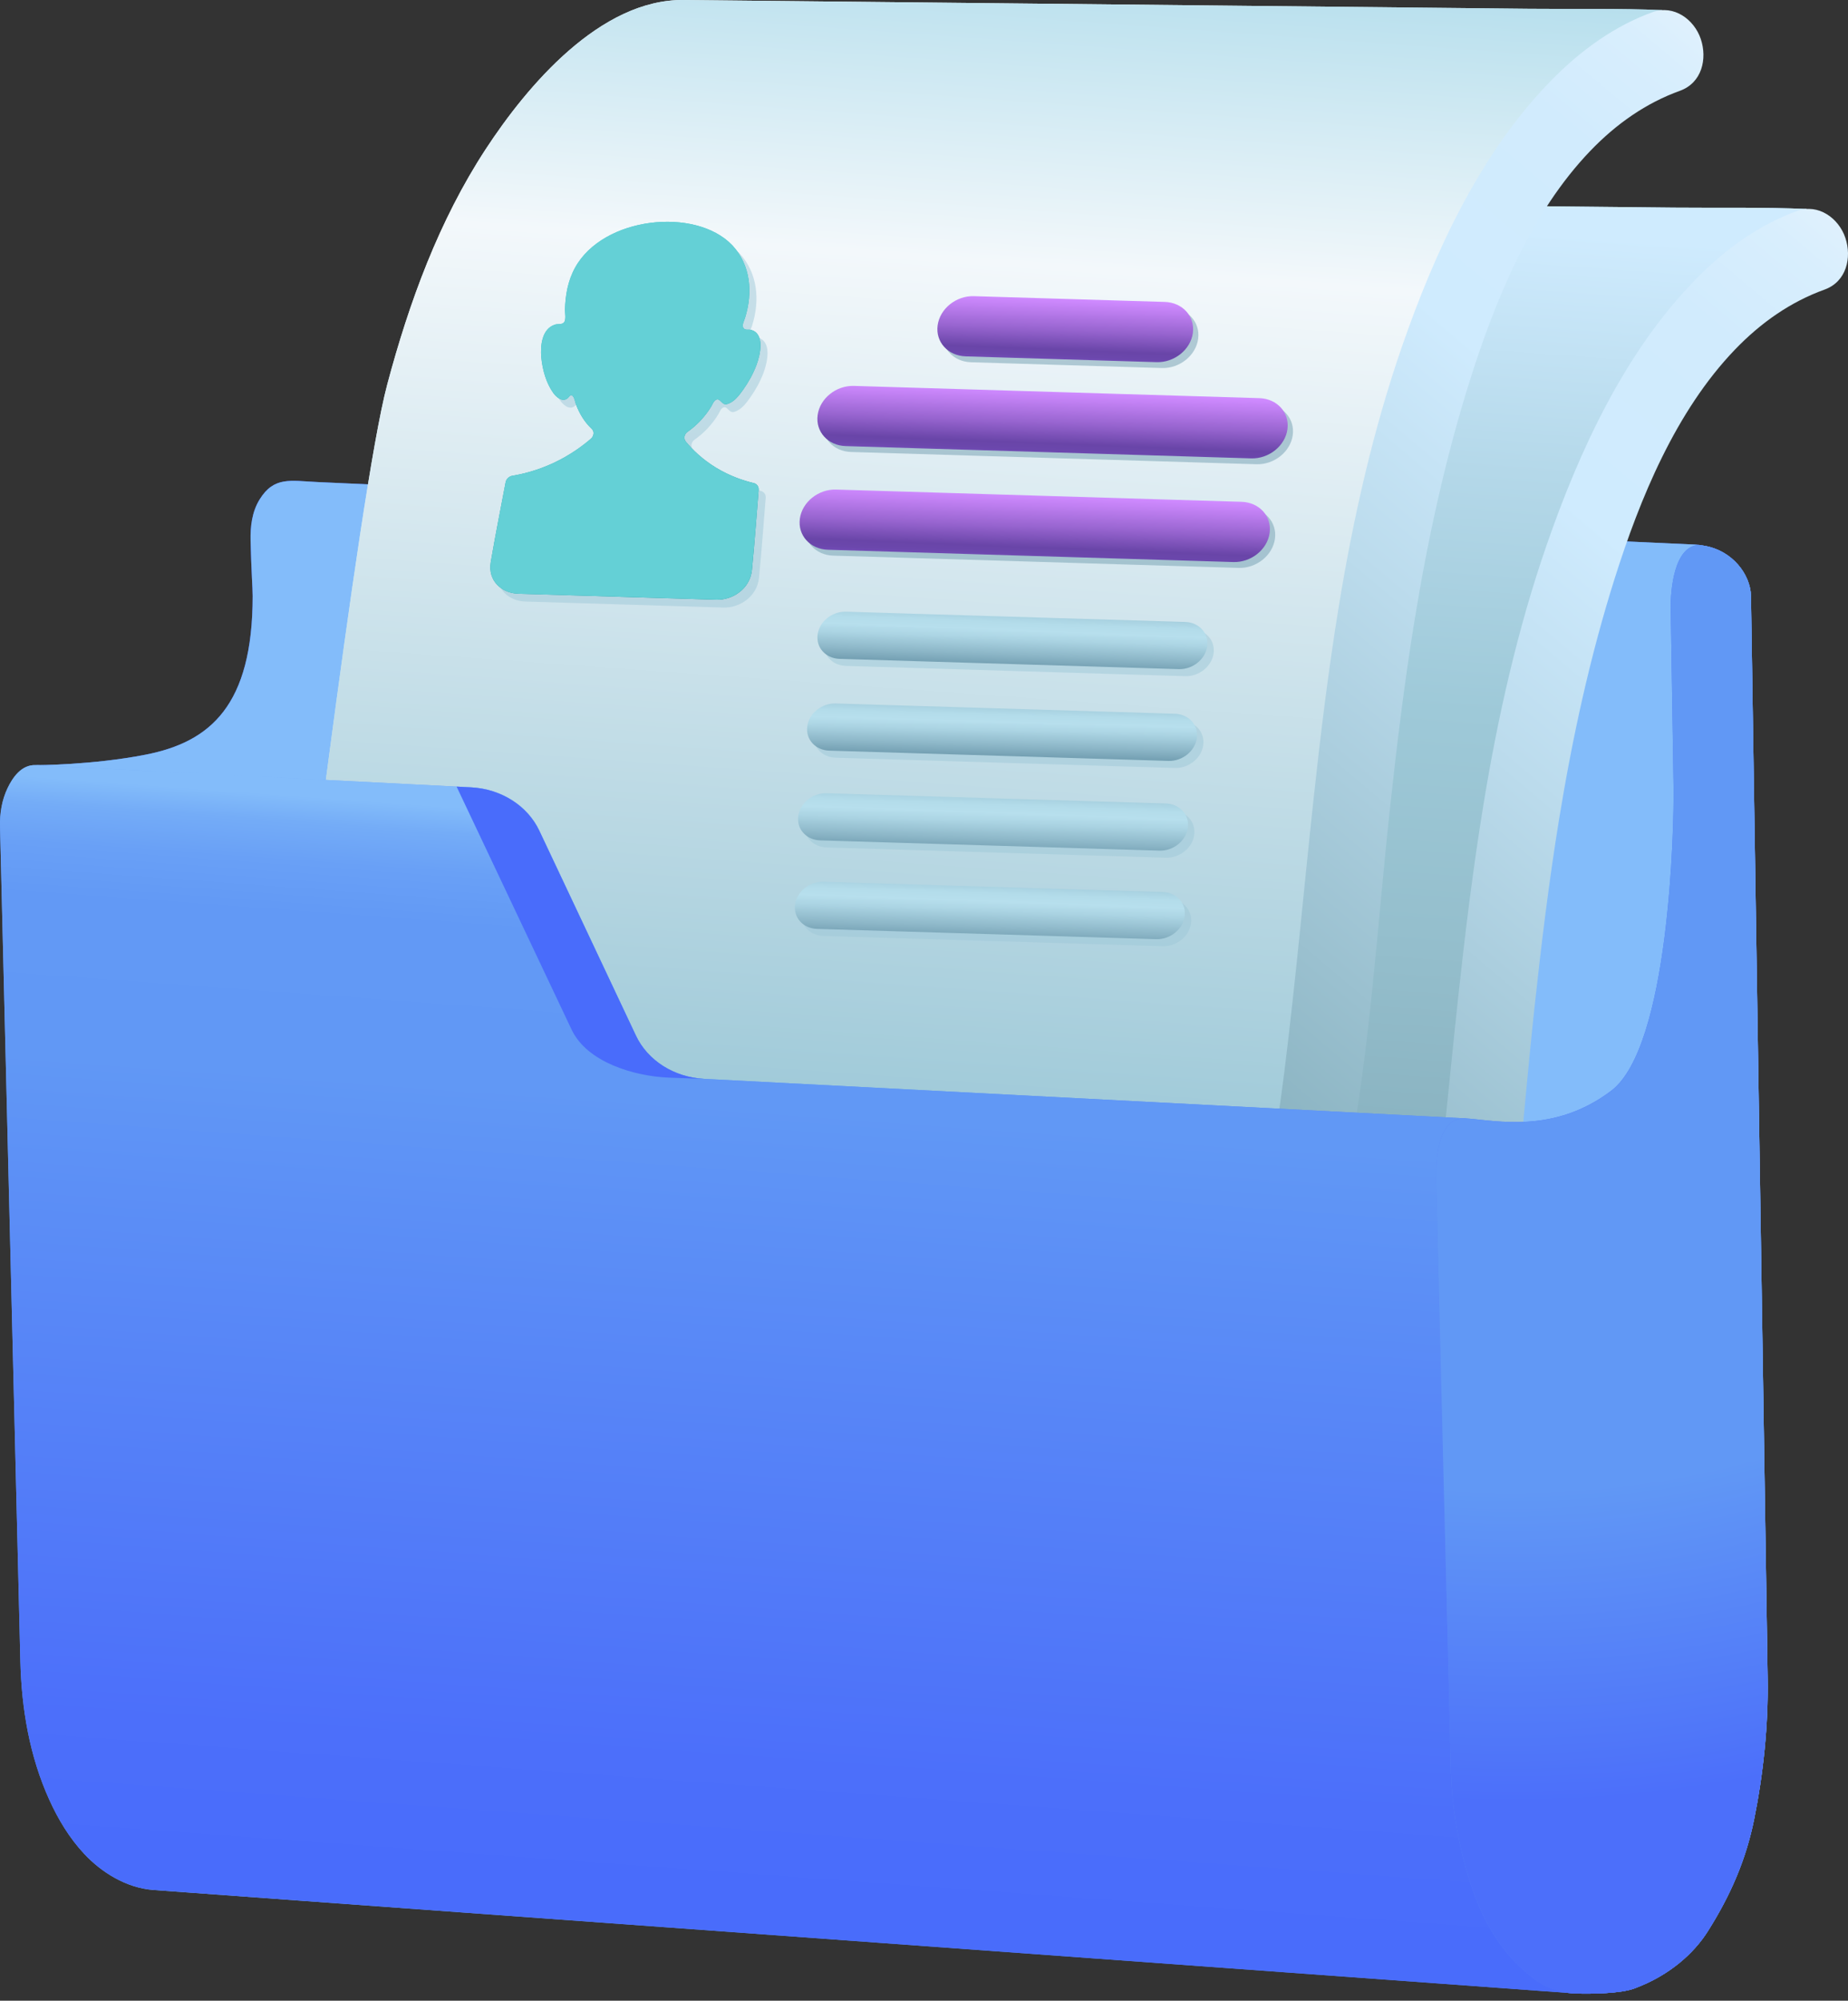
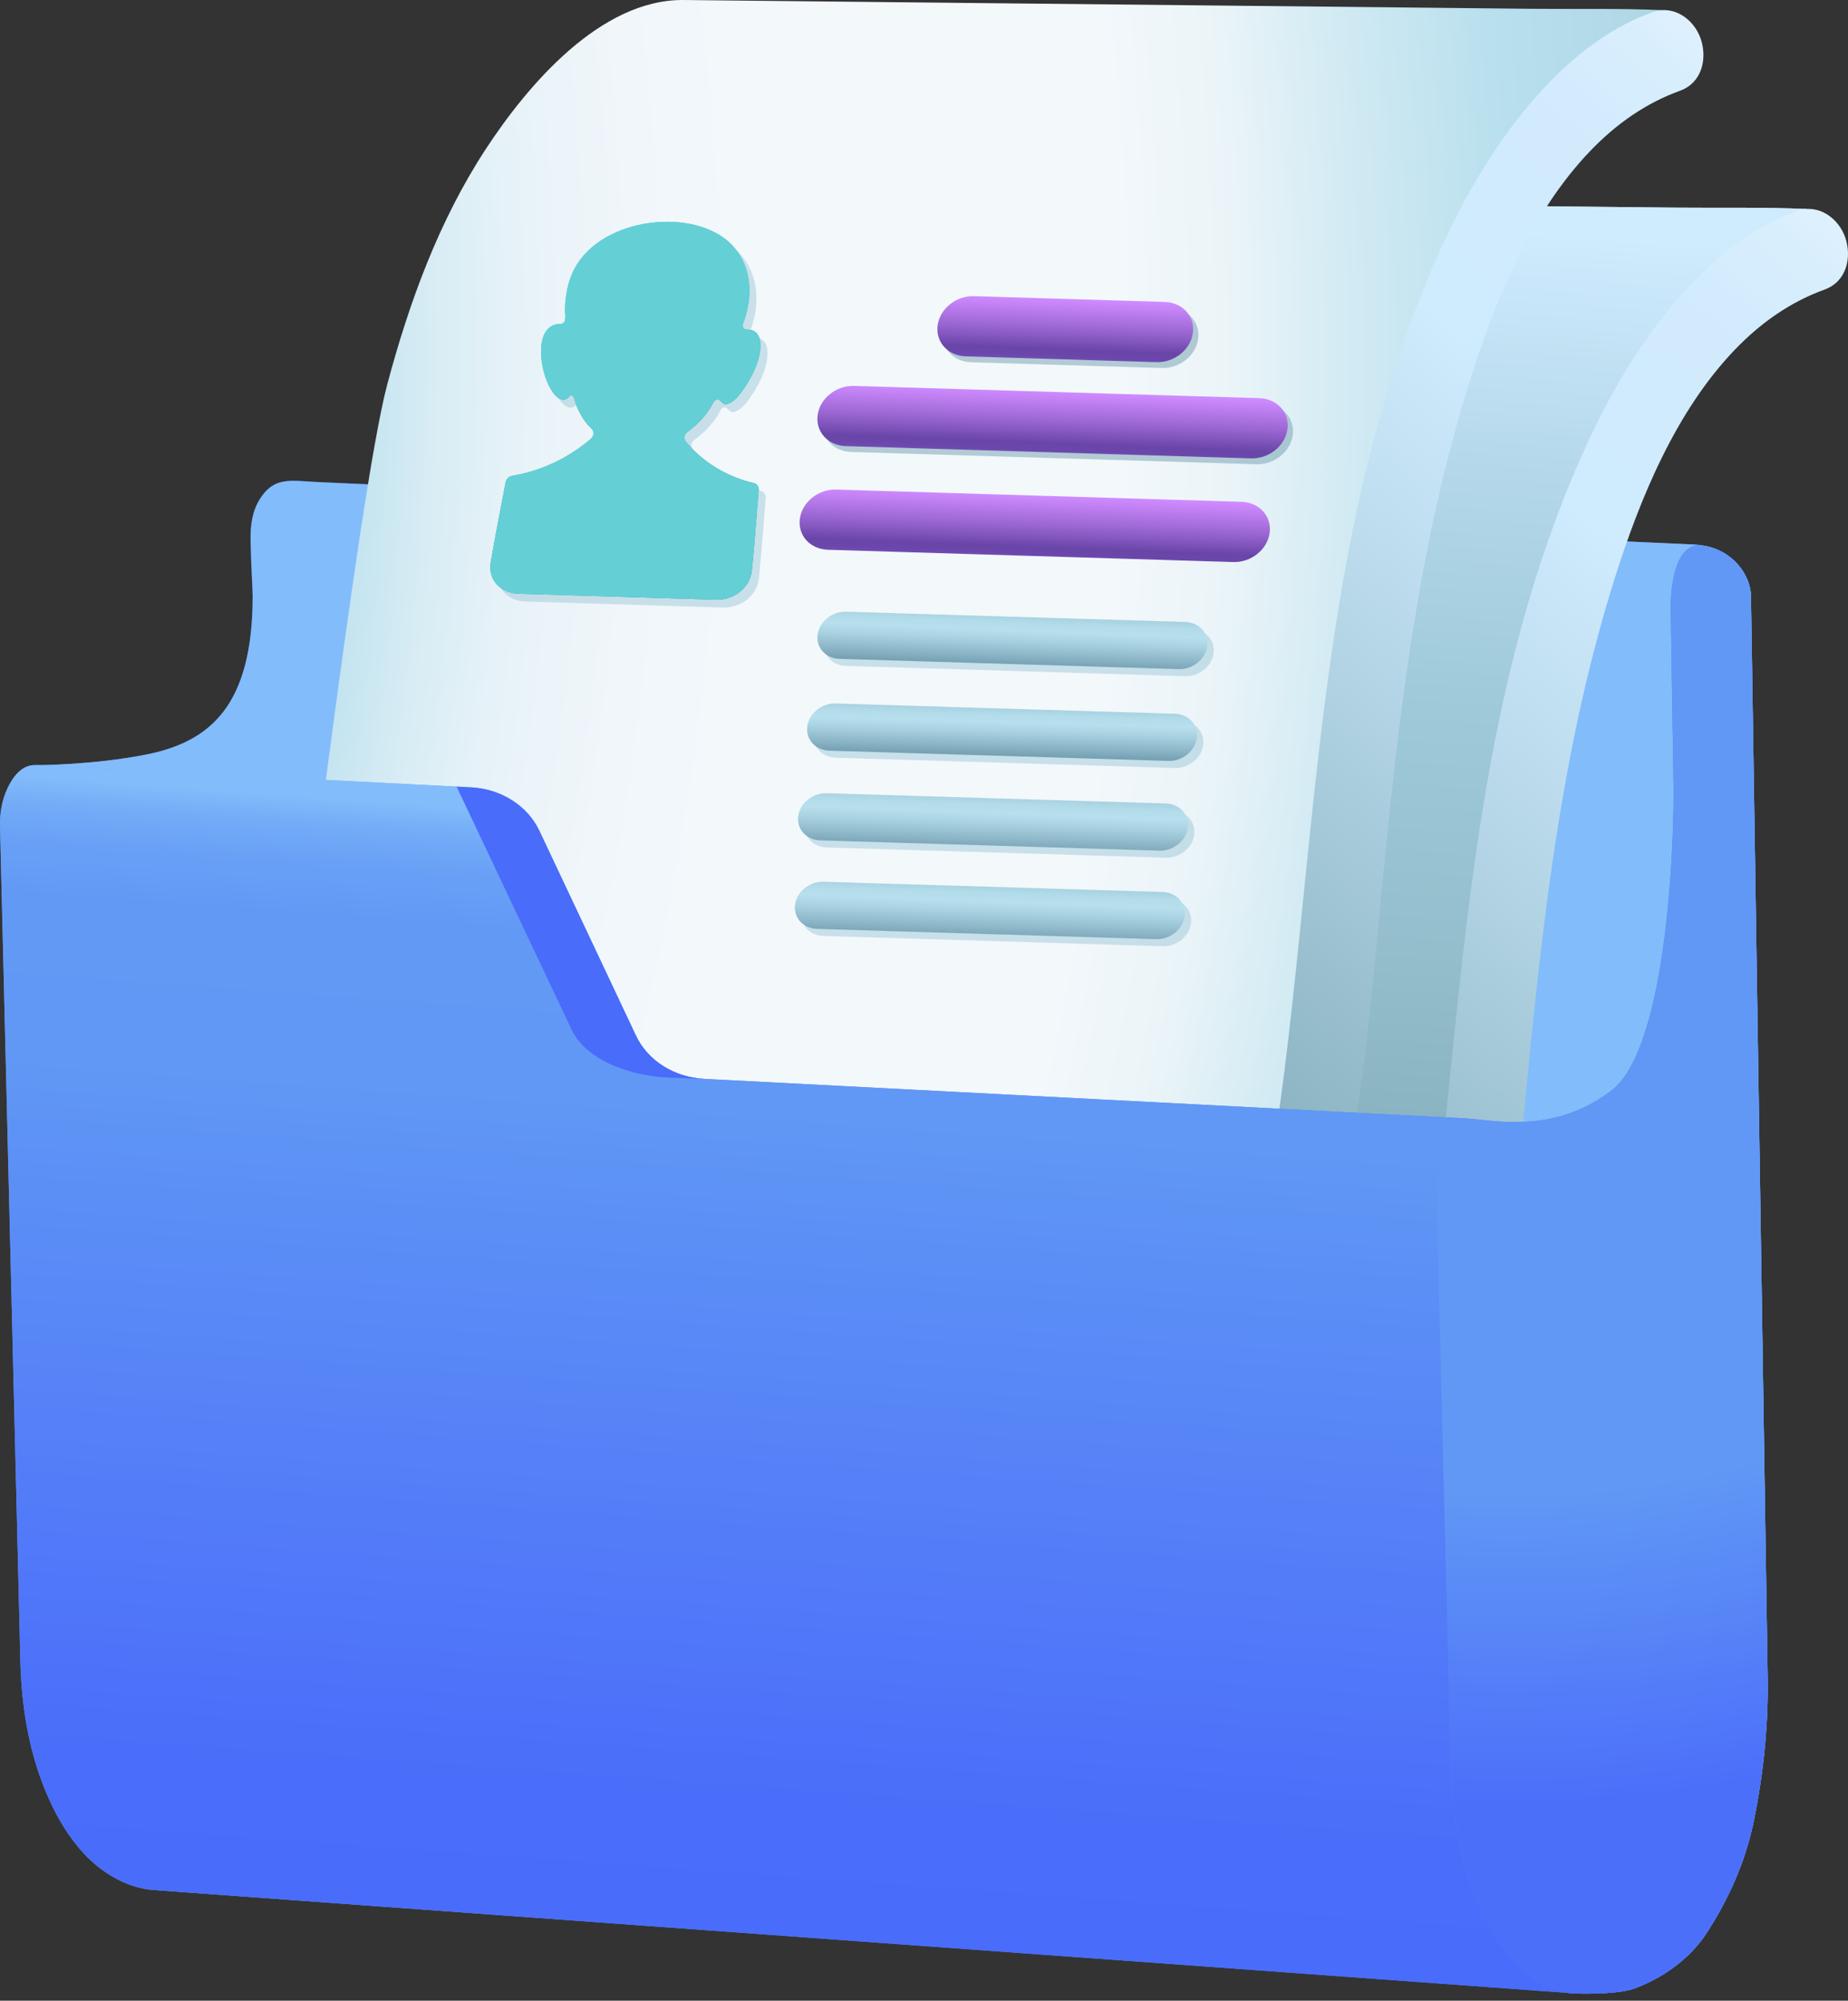
<svg xmlns="http://www.w3.org/2000/svg" width="231" height="250" viewBox="0 0 231 250" fill="none">
  <rect x="0" y="0" width="231" height="250" fill="#333333" stroke="none" />
  <g id="Layer_1" clip-path="url(#clip0_687_9100)">
    <path id="Vector" d="M218.874 74.453C218.792 71.729 216.526 68.826 213.141 68.213C212.594 68.114 212.256 68.063 211.968 68.051C210.849 68 43.78 60.417 39.664 60.232C36.348 60.082 34.263 59.489 32.461 62.394C31.492 63.953 31.285 65.798 31.32 67.556C31.409 71.364 31.583 73.424 31.583 74.479C31.583 88.166 26.276 92.717 18.209 94.299C11.548 95.606 4.574 95.609 4.574 95.609L21.691 222.938C21.691 222.938 194.281 249.023 197.067 249.102C198.857 249.153 202.535 249.12 204.276 248.478C208.726 246.839 211.762 244.029 213.469 241.335C216.396 236.71 218.27 232.26 219.265 227.342C220.421 221.626 221.046 215.588 220.956 209.774C220.956 209.774 218.872 74.454 218.872 74.453H218.874Z" fill="url(#paint0_linear_687_9100)" />
    <g id="Group">
      <path id="Vector_2" d="M220.959 209.776C221.047 215.588 220.422 221.626 219.267 227.341C218.273 232.258 216.397 236.71 213.468 241.336C211.764 244.03 208.727 246.841 204.275 248.477C202.537 249.119 198.858 249.153 197.066 249.102C196.843 249.095 195.551 248.926 193.357 248.615C167.942 245.04 21.692 222.938 21.692 222.938L4.578 95.611C4.578 95.611 11.552 95.606 18.21 94.297C26.275 92.716 31.583 88.166 31.583 74.479C31.583 73.422 31.411 71.366 31.323 67.556C31.285 65.798 31.49 63.955 32.46 62.395C34.264 59.491 36.345 60.084 39.664 60.234C43.78 60.418 210.851 68 211.967 68.051C212.089 68.056 212.222 68.068 212.374 68.088C212.58 68.113 212.827 68.155 213.141 68.214C216.527 68.827 218.794 71.73 218.873 74.453L220.959 209.774V209.776Z" fill="url(#paint1_linear_687_9100)" />
    </g>
    <path id="Vector_3" d="M194.903 66.616C199.542 53.766 206.564 39.569 218.213 31.51C220.566 29.882 223.795 27.841 225.838 26.114C220.622 25.874 214.491 25.996 209.267 25.942C196.664 25.812 143.994 25.266 130.261 25.123C121.345 25.031 112.431 24.939 103.515 24.846C93.106 24.74 83.967 35.564 78.785 43.484C72.941 52.417 69.216 62.602 66.481 72.869C62.772 86.785 54.809 155.111 53.645 161.406C51.587 172.549 45.871 190.205 31.602 189.298C37.325 189.71 144.962 198.25 153.347 198.846C163.13 199.542 169.448 192.215 173.315 184.106C178.053 174.169 182.295 130.025 183.659 118.601C185.025 107.153 192.808 72.411 194.902 66.615L194.903 66.616Z" fill="url(#paint2_linear_687_9100)" />
    <g id="Group_2">
      <path id="Vector_4" d="M194.903 66.616C199.542 53.766 206.564 39.569 218.213 31.51C220.566 29.882 223.795 27.841 225.838 26.114C220.622 25.874 214.491 25.996 209.267 25.942C196.664 25.812 143.994 25.266 130.261 25.123C121.345 25.031 112.431 24.939 103.515 24.846C93.106 24.74 83.967 35.564 78.785 43.484C72.941 52.417 69.216 62.602 66.481 72.869C62.772 86.785 54.809 155.111 53.645 161.406C51.587 172.549 45.871 190.205 31.602 189.298C37.325 189.71 144.962 198.25 153.347 198.846C163.13 199.542 169.448 192.215 173.315 184.106C178.053 174.169 182.295 130.025 183.659 118.601C185.025 107.153 192.808 72.411 194.902 66.615L194.903 66.616Z" fill="url(#paint3_linear_687_9100)" />
    </g>
    <path id="Vector_5" d="M171.227 201.78C174.931 198.569 177.93 194.476 180.169 190.185C183.363 184.065 185.294 177.114 186.57 170.355C189.342 155.689 190.211 140.697 191.813 125.874C192.661 118.023 193.614 110.174 194.884 102.38C196.535 92.25 198.726 82.133 201.817 72.341C204.984 62.304 209.47 51.387 216.861 43.693C220.134 40.287 223.843 37.711 228.066 36.187C230.816 35.195 231.499 32.191 230.669 29.718C229.842 27.258 227.291 25.413 224.673 26.353C220.007 28.032 215.73 31.032 211.848 35.022C203.048 44.063 197.393 56.373 193.312 68.157C189.688 78.622 187.217 89.627 185.43 100.549C184.124 108.534 183.142 116.582 182.272 124.625C181.049 135.942 180.042 147.288 178.636 158.582C177.56 167.222 176.073 176.661 172.166 184.528C170.605 187.672 167.711 191.166 164.316 193.806L171.225 201.78H171.227Z" fill="url(#paint4_linear_687_9100)" />
    <path id="Vector_6" d="M176.833 41.771C181.472 28.921 188.494 14.723 200.142 6.664C202.496 5.036 205.725 2.995 207.768 1.268C202.552 1.028 196.421 1.151 191.197 1.096C178.595 0.966 125.923 0.42 112.191 0.278C103.275 0.185 94.361 0.094 85.445 0.001C75.035 -0.106 65.897 10.718 60.715 18.638C54.87 27.571 51.146 37.757 48.41 48.024C44.701 61.94 36.739 130.265 35.575 136.56C33.517 147.703 27.801 165.359 13.531 164.452C19.255 164.864 126.892 173.404 135.277 174C145.06 174.696 151.377 167.369 155.244 159.261C159.982 149.323 164.225 105.18 165.588 93.755C166.955 82.307 174.738 47.566 176.831 41.769L176.833 41.771Z" fill="url(#paint5_radial_687_9100)" />
    <g id="Group_3">
-       <path id="Vector_7" d="M176.833 41.771C181.472 28.921 188.494 14.723 200.142 6.664C202.496 5.036 205.725 2.995 207.768 1.268C202.552 1.028 196.421 1.151 191.197 1.096C178.595 0.966 125.923 0.42 112.191 0.278C103.275 0.185 94.361 0.094 85.445 0.001C75.035 -0.106 65.897 10.718 60.715 18.638C54.87 27.571 51.146 37.757 48.41 48.024C44.701 61.94 36.739 130.265 35.575 136.56C33.517 147.703 27.801 165.359 13.531 164.452C19.255 164.864 126.892 173.404 135.277 174C145.06 174.696 151.377 167.369 155.244 159.261C159.982 149.323 164.225 105.18 165.588 93.755C166.955 82.307 174.738 47.566 176.831 41.769L176.833 41.771Z" fill="url(#paint6_linear_687_9100)" />
-     </g>
+       </g>
    <path id="Vector_8" d="M153.194 176.904C156.88 173.698 159.868 169.617 162.099 165.342C165.293 159.222 167.224 152.271 168.501 145.511C171.272 130.845 172.143 115.853 173.743 101.03C174.591 93.179 175.544 85.33 176.815 77.536C178.466 67.406 180.657 57.289 183.747 47.497C186.914 37.461 191.4 26.543 198.792 18.85C202.064 15.444 205.773 12.867 209.996 11.343C212.746 10.351 213.43 7.348 212.599 4.875C211.772 2.414 209.221 0.57 206.603 1.509C201.937 3.188 197.66 6.188 193.778 10.178C184.978 19.219 179.323 31.529 175.242 43.313C171.619 53.778 169.147 64.784 167.36 75.705C166.054 83.69 165.072 91.738 164.202 99.782C162.98 111.098 161.972 122.444 160.566 133.738C159.49 142.378 158.003 151.817 154.096 159.684C152.578 162.74 149.802 166.128 146.531 168.738L153.194 176.904Z" fill="url(#paint7_linear_687_9100)" />
    <path id="Vector_9" d="M183.151 139.745L88.012 134.808C84.263 134.616 80.959 132.521 79.487 129.402L67.409 103.789C65.937 100.669 62.634 98.574 58.885 98.382C58.885 98.382 4.506 95.604 4.479 95.603C2.668 95.519 1.564 97.186 0.944 98.484C0.224 99.991 -0.039 101.661 0.005 103.295C0.005 103.303 0.005 103.312 0.005 103.32L2.545 207.576C2.691 213.467 3.68 219.42 6.166 224.897C7.265 227.317 8.667 229.666 10.544 231.67C12.688 233.958 15.791 235.919 19.213 236.165C20.917 236.289 22.622 236.413 24.326 236.536C28.939 236.872 33.553 237.208 38.165 237.544C44.949 238.037 51.731 238.531 58.515 239.025C66.728 239.622 74.941 240.219 83.155 240.817C92.06 241.465 100.963 242.112 109.868 242.76C118.724 243.404 127.581 244.049 136.436 244.693C144.504 245.279 152.574 245.867 160.642 246.454C167.182 246.929 173.725 247.406 180.265 247.881C184.541 248.192 188.814 248.503 193.09 248.814C194.416 248.91 197.068 249.103 197.068 249.103L183.151 139.745Z" fill="url(#paint8_linear_687_9100)" />
    <g id="Group_4">
-       <path id="Vector_10" d="M196.784 249.079C196.784 249.079 194.32 248.898 193.092 248.814C188.816 248.5 184.544 248.189 180.269 247.878C173.727 247.404 167.186 246.925 160.644 246.451C152.574 245.863 144.506 245.277 136.437 244.689C127.583 244.046 118.726 243.401 109.867 242.759C100.964 242.114 92.06 241.462 83.155 240.815C74.939 240.215 66.729 239.619 58.512 239.023C51.732 238.528 44.947 238.038 38.166 237.543C33.55 237.207 28.939 236.871 24.323 236.535C22.62 236.413 20.916 236.288 19.212 236.162C15.788 235.919 12.687 233.959 10.544 231.669C8.664 229.666 7.262 227.317 6.164 224.895C3.68 219.419 2.69 213.465 2.543 207.578L0.005 103.32V103.295C-0.041 101.663 0.223 99.993 0.944 98.483C1.565 97.186 2.665 95.521 4.477 95.605C4.502 95.605 47.636 97.808 57.073 98.291C58.231 98.35 58.882 98.384 58.882 98.384C62.633 98.577 65.935 100.671 67.408 103.789L79.488 129.402C80.957 132.52 84.263 134.618 88.009 134.807L88.249 134.82L183.265 139.751L196.782 249.08L196.784 249.079Z" fill="url(#paint9_linear_687_9100)" />
+       <path id="Vector_10" d="M196.784 249.079C196.784 249.079 194.32 248.898 193.092 248.814C188.816 248.5 184.544 248.189 180.269 247.878C173.727 247.404 167.186 246.925 160.644 246.451C152.574 245.863 144.506 245.277 136.437 244.689C127.583 244.046 118.726 243.401 109.867 242.759C100.964 242.114 92.06 241.462 83.155 240.815C74.939 240.215 66.729 239.619 58.512 239.023C51.732 238.528 44.947 238.038 38.166 237.543C33.55 237.207 28.939 236.871 24.323 236.535C22.62 236.413 20.916 236.288 19.212 236.162C15.788 235.919 12.687 233.959 10.544 231.669C8.664 229.666 7.262 227.317 6.164 224.895C3.68 219.419 2.69 213.465 2.543 207.578L0.005 103.32V103.295C-0.041 101.663 0.223 99.993 0.944 98.483C1.565 97.186 2.665 95.521 4.477 95.605C4.502 95.605 47.636 97.808 57.073 98.291C62.633 98.577 65.935 100.671 67.408 103.789L79.488 129.402C80.957 132.52 84.263 134.618 88.009 134.807L88.249 134.82L183.265 139.751L196.782 249.08L196.784 249.079Z" fill="url(#paint9_linear_687_9100)" />
    </g>
    <path id="Vector_11" d="M220.956 209.775C221.045 215.587 220.42 221.625 219.265 227.34C218.27 232.258 216.395 236.71 213.466 241.335C211.762 244.029 208.725 246.841 204.273 248.476C202.535 249.119 198.856 249.153 197.064 249.102C196.841 249.094 195.781 249.171 193.706 248.39C192.593 247.972 191.386 247.062 190.09 245.861C186.259 242.307 184.307 237.485 183.045 232.748C181.929 228.573 181.333 224.117 181.333 219.82L179.521 147.651C179.484 145.43 179.517 139.48 183.264 139.749C187.113 140.026 194.296 141.684 201.407 136.296C208.666 130.79 209.271 103.569 209.195 98.291L208.842 76.014C208.808 73.769 209.241 68.226 212.372 68.088C212.578 68.113 212.825 68.154 213.139 68.213C216.525 68.826 218.792 71.729 218.871 74.453L220.956 209.774V209.775Z" fill="url(#paint10_linear_687_9100)" />
    <g id="Group_5">
      <path id="Vector_12" d="M220.956 209.775C221.045 215.587 220.42 221.625 219.265 227.34C218.27 232.258 216.395 236.71 213.466 241.335C211.762 244.029 208.725 246.841 204.273 248.476C202.535 249.119 198.856 249.153 197.064 249.102C196.841 249.094 195.781 249.171 193.706 248.39C192.593 247.972 191.386 247.062 190.09 245.861C186.259 242.307 184.307 237.485 183.045 232.748C181.929 228.573 181.333 224.117 181.333 219.82L179.521 147.651C179.484 145.43 179.517 139.48 183.264 139.749C187.113 140.026 194.296 141.684 201.407 136.296C208.666 130.79 209.271 103.569 209.195 98.291L208.842 76.014C208.808 73.769 209.241 68.226 212.372 68.088C212.578 68.113 212.825 68.154 213.139 68.213C216.525 68.826 218.792 71.729 218.871 74.453L220.956 209.774V209.775Z" fill="url(#paint11_radial_687_9100)" />
    </g>
    <g id="Group_6">
      <path id="Vector_13" d="M83.501 134.649C79.331 134.465 73.402 132.781 71.446 128.648L57.074 98.289C58.232 98.348 58.883 98.382 58.883 98.382C62.634 98.575 65.936 100.669 67.409 103.787L79.489 129.4C80.958 132.518 84.264 134.617 88.01 134.805C88.01 134.805 86.11 134.764 83.5 134.651L83.501 134.649Z" fill="url(#paint12_linear_687_9100)" />
    </g>
    <path id="Vector_14" opacity="0.5" d="M92.456 31.67C92.438 31.65 92.419 31.632 92.4 31.612C87.811 26.816 76.254 28.042 72.755 34.445C71.852 36.099 71.55 37.903 71.505 39.671C71.494 40.081 71.683 40.91 71.374 41.271C71.123 41.558 70.601 41.438 70.292 41.531C68.567 42.046 68.421 44.271 68.545 45.642C68.694 47.224 69.168 48.858 70.037 50.071C70.366 50.532 71.14 51.306 71.842 50.739C71.966 50.64 72.187 50.235 72.389 50.383C72.7 50.614 72.754 51.177 72.89 51.539C73.328 52.694 73.975 53.751 74.86 54.577C75.191 54.883 75.137 55.461 74.744 55.803C73.65 56.746 72.098 57.878 70.089 58.822C68.079 59.758 66.275 60.205 64.921 60.429C64.513 60.497 64.16 60.836 64.085 61.236C63.601 63.871 62.861 67.495 62.229 71.209C61.826 73.582 63.624 75.102 65.645 75.164C73.919 75.415 82.151 75.664 90.42 75.915C92.441 75.976 94.633 74.576 94.873 72.198C95.245 68.476 95.486 64.836 95.715 62.193C95.749 61.793 95.491 61.435 95.104 61.342C93.823 61.039 92.153 60.485 90.411 59.436C88.673 58.379 87.438 57.163 86.607 56.16C86.309 55.798 86.411 55.222 86.822 54.938C88.02 54.108 89.06 52.972 89.785 51.77C89.953 51.493 90.123 50.973 90.5 50.886C90.921 50.79 91.16 51.611 91.709 51.484C92.628 51.27 93.276 50.368 93.773 49.673C94.46 48.711 95.02 47.688 95.429 46.615C95.942 45.264 96.516 42.62 94.72 42.193C94.443 42.126 94.081 42.259 93.858 42.024C93.543 41.688 93.891 41.082 94.011 40.698C95.023 37.47 94.692 34.108 92.459 31.67H92.456Z" fill="#9EC9D8" />
    <path id="Vector_15" d="M91.573 30.692C91.555 30.672 91.536 30.653 91.518 30.633C86.928 25.838 75.371 27.063 71.873 33.466C70.969 35.121 70.667 36.925 70.622 38.692C70.611 39.102 70.8 39.932 70.491 40.292C70.24 40.58 69.719 40.459 69.409 40.552C67.684 41.067 67.538 43.293 67.662 44.664C67.811 46.245 68.286 47.879 69.154 49.092C69.483 49.553 70.257 50.327 70.96 49.761C71.083 49.662 71.305 49.256 71.506 49.405C71.817 49.636 71.871 50.199 72.007 50.561C72.445 51.715 73.092 52.772 73.977 53.598C74.308 53.905 74.254 54.482 73.861 54.824C72.767 55.768 71.215 56.899 69.206 57.843C67.196 58.779 65.392 59.227 64.038 59.451C63.63 59.519 63.277 59.858 63.203 60.257C62.718 62.892 61.979 66.516 61.346 70.23C60.944 72.604 62.742 74.124 64.762 74.186C73.036 74.436 81.268 74.685 89.537 74.936C91.558 74.998 93.751 73.597 93.99 71.219C94.362 67.498 94.603 63.858 94.832 61.215C94.866 60.814 94.608 60.457 94.221 60.364C92.94 60.06 91.27 59.507 89.528 58.457C87.79 57.401 86.555 56.184 85.724 55.181C85.426 54.819 85.528 54.244 85.939 53.959C87.137 53.13 88.177 51.994 88.903 50.791C89.07 50.514 89.24 49.995 89.618 49.908C90.038 49.812 90.277 50.632 90.826 50.505C91.745 50.292 92.394 49.389 92.89 48.695C93.577 47.732 94.137 46.709 94.546 45.637C95.06 44.286 95.634 41.642 93.837 41.214C93.56 41.148 93.198 41.281 92.975 41.046C92.66 40.71 93.008 40.103 93.129 39.72C94.141 36.492 93.809 33.129 91.576 30.692H91.573Z" fill="url(#paint13_linear_687_9100)" />
    <g id="Group_7">
      <path id="Vector_16" d="M91.573 30.692C91.555 30.672 91.536 30.653 91.518 30.633C86.928 25.838 75.371 27.063 71.873 33.466C70.969 35.121 70.667 36.925 70.622 38.692C70.611 39.102 70.8 39.932 70.491 40.292C70.24 40.58 69.719 40.459 69.409 40.552C67.684 41.067 67.538 43.293 67.662 44.664C67.811 46.245 68.286 47.879 69.154 49.092C69.483 49.553 70.257 50.327 70.96 49.761C71.083 49.662 71.305 49.256 71.506 49.405C71.817 49.636 71.871 50.199 72.007 50.561C72.445 51.715 73.092 52.772 73.977 53.598C74.308 53.905 74.254 54.482 73.861 54.824C72.767 55.768 71.215 56.899 69.206 57.843C67.196 58.779 65.392 59.227 64.038 59.451C63.63 59.519 63.277 59.858 63.203 60.257C62.718 62.892 61.979 66.516 61.346 70.23C60.944 72.604 62.742 74.124 64.762 74.186C73.036 74.436 81.268 74.685 89.537 74.936C91.558 74.998 93.751 73.597 93.99 71.219C94.362 67.498 94.603 63.858 94.832 61.215C94.866 60.814 94.608 60.457 94.221 60.364C92.94 60.06 91.27 59.507 89.528 58.457C87.79 57.401 86.555 56.184 85.724 55.181C85.426 54.819 85.528 54.244 85.939 53.959C87.137 53.13 88.177 51.994 88.903 50.791C89.07 50.514 89.24 49.995 89.618 49.908C90.038 49.812 90.277 50.632 90.826 50.505C91.745 50.292 92.394 49.389 92.89 48.695C93.577 47.732 94.137 46.709 94.546 45.637C95.06 44.286 95.634 41.642 93.837 41.214C93.56 41.148 93.198 41.281 92.975 41.046C92.66 40.71 93.008 40.103 93.129 39.72C94.141 36.492 93.809 33.129 91.576 30.692H91.573Z" fill="url(#paint14_radial_687_9100)" />
    </g>
    <path id="Vector_17" opacity="0.5" d="M145.232 45.988L121.374 45.265C119.152 45.199 117.582 43.46 117.865 41.381C118.148 39.303 120.18 37.674 122.402 37.74L146.259 38.463C148.481 38.529 150.052 40.269 149.768 42.347C149.485 44.425 147.454 46.055 145.232 45.988Z" fill="#729EB1" />
    <path id="Vector_18" opacity="0.5" d="M157.057 58.01L106.378 56.476C104.156 56.41 102.586 54.67 102.869 52.592C103.152 50.514 105.184 48.885 107.406 48.951L158.085 50.485C160.307 50.551 161.877 52.291 161.594 54.369C161.311 56.447 159.279 58.076 157.057 58.01Z" fill="#729EB1" />
    <path id="Vector_19" opacity="0.5" d="M148.146 84.492L105.746 83.209C104.007 83.156 102.777 81.795 102.998 80.168C103.221 78.542 104.812 77.265 106.551 77.318L148.95 78.601C150.689 78.653 151.92 80.015 151.698 81.641C151.475 83.268 149.885 84.544 148.146 84.492Z" fill="#9EC9D8" />
    <path id="Vector_20" opacity="0.5" d="M146.853 95.963L104.454 94.68C102.714 94.627 101.484 93.265 101.705 91.639C101.928 90.013 103.519 88.736 105.258 88.789L147.657 90.072C149.396 90.124 150.627 91.486 150.405 93.112C150.183 94.739 148.592 96.015 146.853 95.963Z" fill="#9EC9D8" />
    <path id="Vector_21" opacity="0.5" d="M145.724 107.175L103.325 105.893C101.585 105.84 100.355 104.478 100.577 102.852C100.799 101.226 102.39 99.949 104.129 100.002L146.528 101.284C148.268 101.337 149.498 102.699 149.276 104.325C149.054 105.951 147.463 107.228 145.724 107.175Z" fill="#9EC9D8" />
    <path id="Vector_22" d="M144.571 45.254L120.714 44.531C118.492 44.465 116.922 42.725 117.205 40.647C117.488 38.569 119.52 36.939 121.742 37.006L145.599 37.728C147.821 37.795 149.391 39.534 149.108 41.613C148.825 43.691 146.793 45.32 144.571 45.254Z" fill="url(#paint15_linear_687_9100)" />
    <path id="Vector_23" d="M156.393 57.277L105.714 55.744C103.492 55.677 101.922 53.938 102.205 51.86C102.488 49.782 104.52 48.152 106.742 48.219L157.421 49.752C159.643 49.819 161.213 51.558 160.93 53.636C160.647 55.715 158.615 57.344 156.393 57.277Z" fill="url(#paint16_linear_687_9100)" />
-     <path id="Vector_24" opacity="0.5" d="M154.831 70.963L104.152 69.43C101.93 69.363 100.359 67.624 100.642 65.545C100.926 63.467 102.957 61.838 105.179 61.904L155.858 63.438C158.08 63.504 159.651 65.244 159.368 67.322C159.084 69.4 157.053 71.029 154.831 70.963Z" fill="#729EB1" />
    <path id="Vector_25" d="M154.171 70.231L103.492 68.697C101.27 68.63 99.699 66.891 99.982 64.813C100.265 62.735 102.297 61.105 104.519 61.172L155.198 62.705C157.42 62.772 158.991 64.511 158.707 66.589C158.424 68.668 156.393 70.297 154.171 70.231Z" fill="url(#paint17_linear_687_9100)" />
    <path id="Vector_26" d="M147.349 83.609L104.95 82.326C103.21 82.274 101.98 80.912 102.202 79.285C102.424 77.659 104.015 76.383 105.754 76.435L148.153 77.718C149.893 77.771 151.123 79.132 150.901 80.759C150.679 82.385 149.088 83.662 147.349 83.609Z" fill="url(#paint18_linear_687_9100)" />
    <path id="Vector_27" d="M146.056 95.078L103.657 93.795C101.917 93.742 100.687 92.381 100.909 90.754C101.131 89.128 102.722 87.851 104.461 87.904L146.86 89.187C148.6 89.239 149.83 90.601 149.608 92.227C149.386 93.854 147.795 95.13 146.056 95.078Z" fill="url(#paint19_linear_687_9100)" />
    <path id="Vector_28" d="M144.927 106.291L102.528 105.008C100.789 104.955 99.558 103.594 99.78 101.967C100.002 100.341 101.593 99.064 103.332 99.117L145.731 100.4C147.471 100.452 148.701 101.814 148.48 103.44C148.257 105.067 146.666 106.343 144.927 106.291Z" fill="url(#paint20_linear_687_9100)" />
    <path id="Vector_29" opacity="0.5" d="M145.325 118.234L102.926 116.951C101.187 116.899 99.957 115.537 100.178 113.911C100.401 112.284 101.992 111.008 103.731 111.06L146.13 112.343C147.869 112.396 149.099 113.757 148.878 115.384C148.655 117.01 147.064 118.287 145.325 118.234Z" fill="#9EC9D8" />
    <path id="Vector_30" d="M144.528 117.351L102.129 116.068C100.39 116.016 99.16 114.654 99.381 113.028C99.604 111.401 101.195 110.125 102.934 110.177L145.333 111.46C147.072 111.513 148.302 112.875 148.081 114.501C147.858 116.127 146.268 117.404 144.528 117.351Z" fill="url(#paint21_linear_687_9100)" />
  </g>
  <defs>
    <linearGradient id="paint0_linear_687_9100" x1="4.576" y1="154.599" x2="220.966" y2="154.599" gradientUnits="userSpaceOnUse">
      <stop stop-color="#5A87F6" />
      <stop offset="0.06" stop-color="#456BF8" />
      <stop offset="0.13" stop-color="#3453FA" />
      <stop offset="0.16" stop-color="#395BF9" />
      <stop offset="0.29" stop-color="#4A75F7" />
      <stop offset="0.42" stop-color="#5788F6" />
      <stop offset="0.56" stop-color="#5E94F5" />
      <stop offset="0.7" stop-color="#6198F5" />
      <stop offset="0.81" stop-color="#5F95F5" />
      <stop offset="0.88" stop-color="#5A8BF6" />
      <stop offset="0.95" stop-color="#517BF8" />
      <stop offset="1" stop-color="#496CFB" />
    </linearGradient>
    <linearGradient id="paint1_linear_687_9100" x1="116.74" y1="62.841" x2="114.375" y2="117.198" gradientUnits="userSpaceOnUse">
      <stop offset="0.02" stop-color="#83BCFA" />
      <stop offset="0.2" stop-color="#83BCFA" />
    </linearGradient>
    <linearGradient id="paint2_linear_687_9100" x1="114.773" y1="107.705" x2="188.412" y2="112.404" gradientUnits="userSpaceOnUse">
      <stop offset="0.69" stop-color="#729EB1" />
      <stop offset="0.84" stop-color="#91BCCC" />
      <stop offset="1" stop-color="#B7DFED" />
    </linearGradient>
    <linearGradient id="paint3_linear_687_9100" x1="135.076" y1="19.563" x2="122.323" y2="196.605" gradientUnits="userSpaceOnUse">
      <stop offset="0.03" stop-color="#CFEBFE" />
      <stop offset="0.2" stop-color="#B4D8E9" />
      <stop offset="0.37" stop-color="#9EC9D8" />
      <stop offset="0.54" stop-color="#94BECC" />
      <stop offset="0.67" stop-color="#8AB3C1" />
    </linearGradient>
    <linearGradient id="paint4_linear_687_9100" x1="259.738" y1="37.644" x2="130.583" y2="190.97" gradientUnits="userSpaceOnUse">
      <stop stop-color="#F3F8FB" />
      <stop offset="0.03" stop-color="#E6F3FC" />
      <stop offset="0.09" stop-color="#D8EEFD" />
      <stop offset="0.16" stop-color="#D1EBFD" />
      <stop offset="0.3" stop-color="#CFEBFE" />
      <stop offset="0.45" stop-color="#BBDBEC" />
      <stop offset="0.76" stop-color="#8AB3C1" />
    </linearGradient>
    <radialGradient id="paint5_radial_687_9100" cx="0" cy="0" r="1" gradientUnits="userSpaceOnUse" gradientTransform="translate(-264.406 49.489) rotate(4.12) scale(490.883 490.907)">
      <stop offset="0.63" stop-color="#C0E3EF" />
      <stop offset="0.65" stop-color="#D7ECF4" />
      <stop offset="0.67" stop-color="#E6F2F8" />
      <stop offset="0.7" stop-color="#F0F6FA" />
      <stop offset="0.73" stop-color="#F3F8FB" />
      <stop offset="0.82" stop-color="#F3F8FB" />
      <stop offset="0.85" stop-color="#EAF4F8" />
      <stop offset="0.88" stop-color="#D1EAF3" />
      <stop offset="0.92" stop-color="#B7DFED" />
      <stop offset="0.95" stop-color="#B1D9E8" />
      <stop offset="0.99" stop-color="#A0CBD9" />
      <stop offset="1" stop-color="#9EC9D8" />
    </radialGradient>
    <linearGradient id="paint6_linear_687_9100" x1="117.005" y1="-5.281" x2="104.252" y2="171.76" gradientUnits="userSpaceOnUse">
      <stop stop-color="#B7DFED" />
      <stop offset="0.21" stop-color="#F3F8FB" />
      <stop offset="0.82" stop-color="#9EC9D8" />
      <stop offset="0.93" stop-color="#91BBC9" />
      <stop offset="0.99" stop-color="#8AB3C1" />
    </linearGradient>
    <linearGradient id="paint7_linear_687_9100" x1="241.665" y1="12.803" x2="112.546" y2="166.085" gradientUnits="userSpaceOnUse">
      <stop stop-color="#F3F8FB" />
      <stop offset="0.03" stop-color="#E6F3FC" />
      <stop offset="0.09" stop-color="#D8EEFD" />
      <stop offset="0.16" stop-color="#D1EBFD" />
      <stop offset="0.3" stop-color="#CFEBFE" />
      <stop offset="0.45" stop-color="#BBDBEC" />
      <stop offset="0.76" stop-color="#8AB3C1" />
    </linearGradient>
    <linearGradient id="paint8_linear_687_9100" x1="-9.8615e-05" y1="172.352" x2="197.068" y2="172.352" gradientUnits="userSpaceOnUse">
      <stop stop-color="#6198F5" />
      <stop offset="0.05" stop-color="#72AAF7" />
      <stop offset="0.1" stop-color="#7EB7F9" />
      <stop offset="0.14" stop-color="#83BCFA" />
      <stop offset="0.32" stop-color="#6EA5F6" />
      <stop offset="0.47" stop-color="#6198F5" />
      <stop offset="0.63" stop-color="#5D90F5" />
      <stop offset="0.75" stop-color="#5A87F6" />
    </linearGradient>
    <linearGradient id="paint9_linear_687_9100" x1="104.924" y1="86.266" x2="92.978" y2="249.975" gradientUnits="userSpaceOnUse">
      <stop offset="0.11" stop-color="#83BCFA" />
      <stop offset="0.13" stop-color="#74ACF7" />
      <stop offset="0.16" stop-color="#69A0F6" />
      <stop offset="0.2" stop-color="#6299F5" />
      <stop offset="0.32" stop-color="#6198F5" />
      <stop offset="0.42" stop-color="#5C8FF6" />
      <stop offset="0.82" stop-color="#4C6FFA" />
      <stop offset="0.92" stop-color="#496CFB" />
      <stop offset="1" stop-color="#496CFB" />
    </linearGradient>
    <linearGradient id="paint10_linear_687_9100" x1="172.031" y1="159.038" x2="223.437" y2="158.368" gradientUnits="userSpaceOnUse">
      <stop offset="0.15" stop-color="#5A87F6" />
      <stop offset="0.54" stop-color="#496CFB" />
      <stop offset="0.66" stop-color="#4B70FA" />
      <stop offset="0.8" stop-color="#537EF8" />
      <stop offset="0.94" stop-color="#5F96F5" />
      <stop offset="0.95" stop-color="#6198F5" />
    </linearGradient>
    <radialGradient id="paint11_radial_687_9100" cx="0" cy="0" r="1" gradientUnits="userSpaceOnUse" gradientTransform="translate(188.761 69.663) scale(179.527 179.536)">
      <stop offset="0.02" stop-color="#6198F5" />
      <stop offset="0.4" stop-color="#6198F5" />
      <stop offset="0.65" stop-color="#6198F5" />
      <stop offset="0.87" stop-color="#4C6FFA" />
      <stop offset="0.99" stop-color="#4C6FFA" />
      <stop offset="1" stop-color="#4C6FFA" />
    </radialGradient>
    <linearGradient id="paint12_linear_687_9100" x1="79.731" y1="113.155" x2="65.591" y2="119.829" gradientUnits="userSpaceOnUse">
      <stop offset="0.31" stop-color="#496CFB" />
      <stop offset="0.87" stop-color="#496CFB" />
    </linearGradient>
    <linearGradient id="paint13_linear_687_9100" x1="72.338" y1="31.599" x2="92.451" y2="77.451" gradientUnits="userSpaceOnUse">
      <stop offset="0.01" stop-color="#3EC7CF" />
      <stop offset="0.51" stop-color="#27A0A9" />
      <stop offset="0.7" stop-color="#2298A2" />
      <stop offset="0.99" stop-color="#15848E" />
      <stop offset="1" stop-color="#15838E" />
    </linearGradient>
    <radialGradient id="paint14_radial_687_9100" cx="0" cy="0" r="1" gradientUnits="userSpaceOnUse" gradientTransform="translate(77.404 35.586) scale(35.971 35.973)">
      <stop stop-color="#64D0D6" />
      <stop offset="1" stop-color="#64D0D6" />
    </radialGradient>
    <linearGradient id="paint15_linear_687_9100" x1="142.935" y1="34.117" x2="142.425" y2="47.226" gradientUnits="userSpaceOnUse">
      <stop stop-color="#9A6CF0" />
      <stop offset="0.05" stop-color="#AE77F5" />
      <stop offset="0.12" stop-color="#C081FA" />
      <stop offset="0.2" stop-color="#CB87FD" />
      <stop offset="0.28" stop-color="#CF8AFF" />
      <stop offset="0.37" stop-color="#BF7FF1" />
      <stop offset="0.57" stop-color="#9764CF" />
      <stop offset="0.76" stop-color="#6945A8" />
      <stop offset="0.82" stop-color="#6B47AC" />
      <stop offset="0.87" stop-color="#744DB8" />
      <stop offset="0.93" stop-color="#8259CD" />
      <stop offset="0.99" stop-color="#9568E9" />
      <stop offset="1" stop-color="#9A6CF0" />
    </linearGradient>
    <linearGradient id="paint16_linear_687_9100" x1="143.924" y1="45.625" x2="143.398" y2="59.125" gradientUnits="userSpaceOnUse">
      <stop stop-color="#9A6CF0" />
      <stop offset="0.05" stop-color="#AE77F5" />
      <stop offset="0.12" stop-color="#C081FA" />
      <stop offset="0.2" stop-color="#CB87FD" />
      <stop offset="0.28" stop-color="#CF8AFF" />
      <stop offset="0.37" stop-color="#BF7FF1" />
      <stop offset="0.57" stop-color="#9764CF" />
      <stop offset="0.76" stop-color="#6945A8" />
      <stop offset="0.82" stop-color="#6B47AC" />
      <stop offset="0.87" stop-color="#744DB8" />
      <stop offset="0.93" stop-color="#8259CD" />
      <stop offset="0.99" stop-color="#9568E9" />
      <stop offset="1" stop-color="#9A6CF0" />
    </linearGradient>
    <linearGradient id="paint17_linear_687_9100" x1="144.565" y1="58.706" x2="144.039" y2="72.206" gradientUnits="userSpaceOnUse">
      <stop stop-color="#9A6CF0" />
      <stop offset="0.05" stop-color="#AE77F5" />
      <stop offset="0.12" stop-color="#C081FA" />
      <stop offset="0.2" stop-color="#CB87FD" />
      <stop offset="0.28" stop-color="#CF8AFF" />
      <stop offset="0.37" stop-color="#BF7FF1" />
      <stop offset="0.57" stop-color="#9764CF" />
      <stop offset="0.76" stop-color="#6945A8" />
      <stop offset="0.82" stop-color="#6B47AC" />
      <stop offset="0.87" stop-color="#744DB8" />
      <stop offset="0.93" stop-color="#8259CD" />
      <stop offset="0.99" stop-color="#9568E9" />
      <stop offset="1" stop-color="#9A6CF0" />
    </linearGradient>
    <linearGradient id="paint18_linear_687_9100" x1="126.688" y1="76.543" x2="126.424" y2="83.218" gradientUnits="userSpaceOnUse">
      <stop stop-color="#9EC9D8" />
      <stop offset="0.08" stop-color="#AAD3E2" />
      <stop offset="0.19" stop-color="#B3DCEA" />
      <stop offset="0.33" stop-color="#B7DFED" />
      <stop offset="0.49" stop-color="#ABD4E3" />
      <stop offset="0.78" stop-color="#8DB7C8" />
      <stop offset="1" stop-color="#729EB1" />
    </linearGradient>
    <linearGradient id="paint19_linear_687_9100" x1="125.355" y1="88.097" x2="125.171" y2="94.527" gradientUnits="userSpaceOnUse">
      <stop stop-color="#9EC9D8" />
      <stop offset="0.08" stop-color="#AAD3E2" />
      <stop offset="0.19" stop-color="#B3DCEA" />
      <stop offset="0.33" stop-color="#B7DFED" />
      <stop offset="0.49" stop-color="#ABD4E3" />
      <stop offset="0.78" stop-color="#8DB7C8" />
      <stop offset="1" stop-color="#729EB1" />
    </linearGradient>
    <linearGradient id="paint20_linear_687_9100" x1="124.257" y1="99.197" x2="123.994" y2="106.399" gradientUnits="userSpaceOnUse">
      <stop stop-color="#9EC9D8" />
      <stop offset="0.08" stop-color="#AAD3E2" />
      <stop offset="0.19" stop-color="#B3DCEA" />
      <stop offset="0.33" stop-color="#B7DFED" />
      <stop offset="0.49" stop-color="#ABD4E3" />
      <stop offset="0.78" stop-color="#8DB7C8" />
      <stop offset="1" stop-color="#729EB1" />
    </linearGradient>
    <linearGradient id="paint21_linear_687_9100" x1="123.859" y1="110.259" x2="123.596" y2="117.461" gradientUnits="userSpaceOnUse">
      <stop stop-color="#9EC9D8" />
      <stop offset="0.08" stop-color="#AAD3E2" />
      <stop offset="0.19" stop-color="#B3DCEA" />
      <stop offset="0.33" stop-color="#B7DFED" />
      <stop offset="0.49" stop-color="#ABD4E3" />
      <stop offset="0.78" stop-color="#8DB7C8" />
      <stop offset="1" stop-color="#729EB1" />
    </linearGradient>
    <clipPath id="clip0_687_9100">
      <rect width="231" height="249.118" fill="white" />
    </clipPath>
  </defs>
</svg>